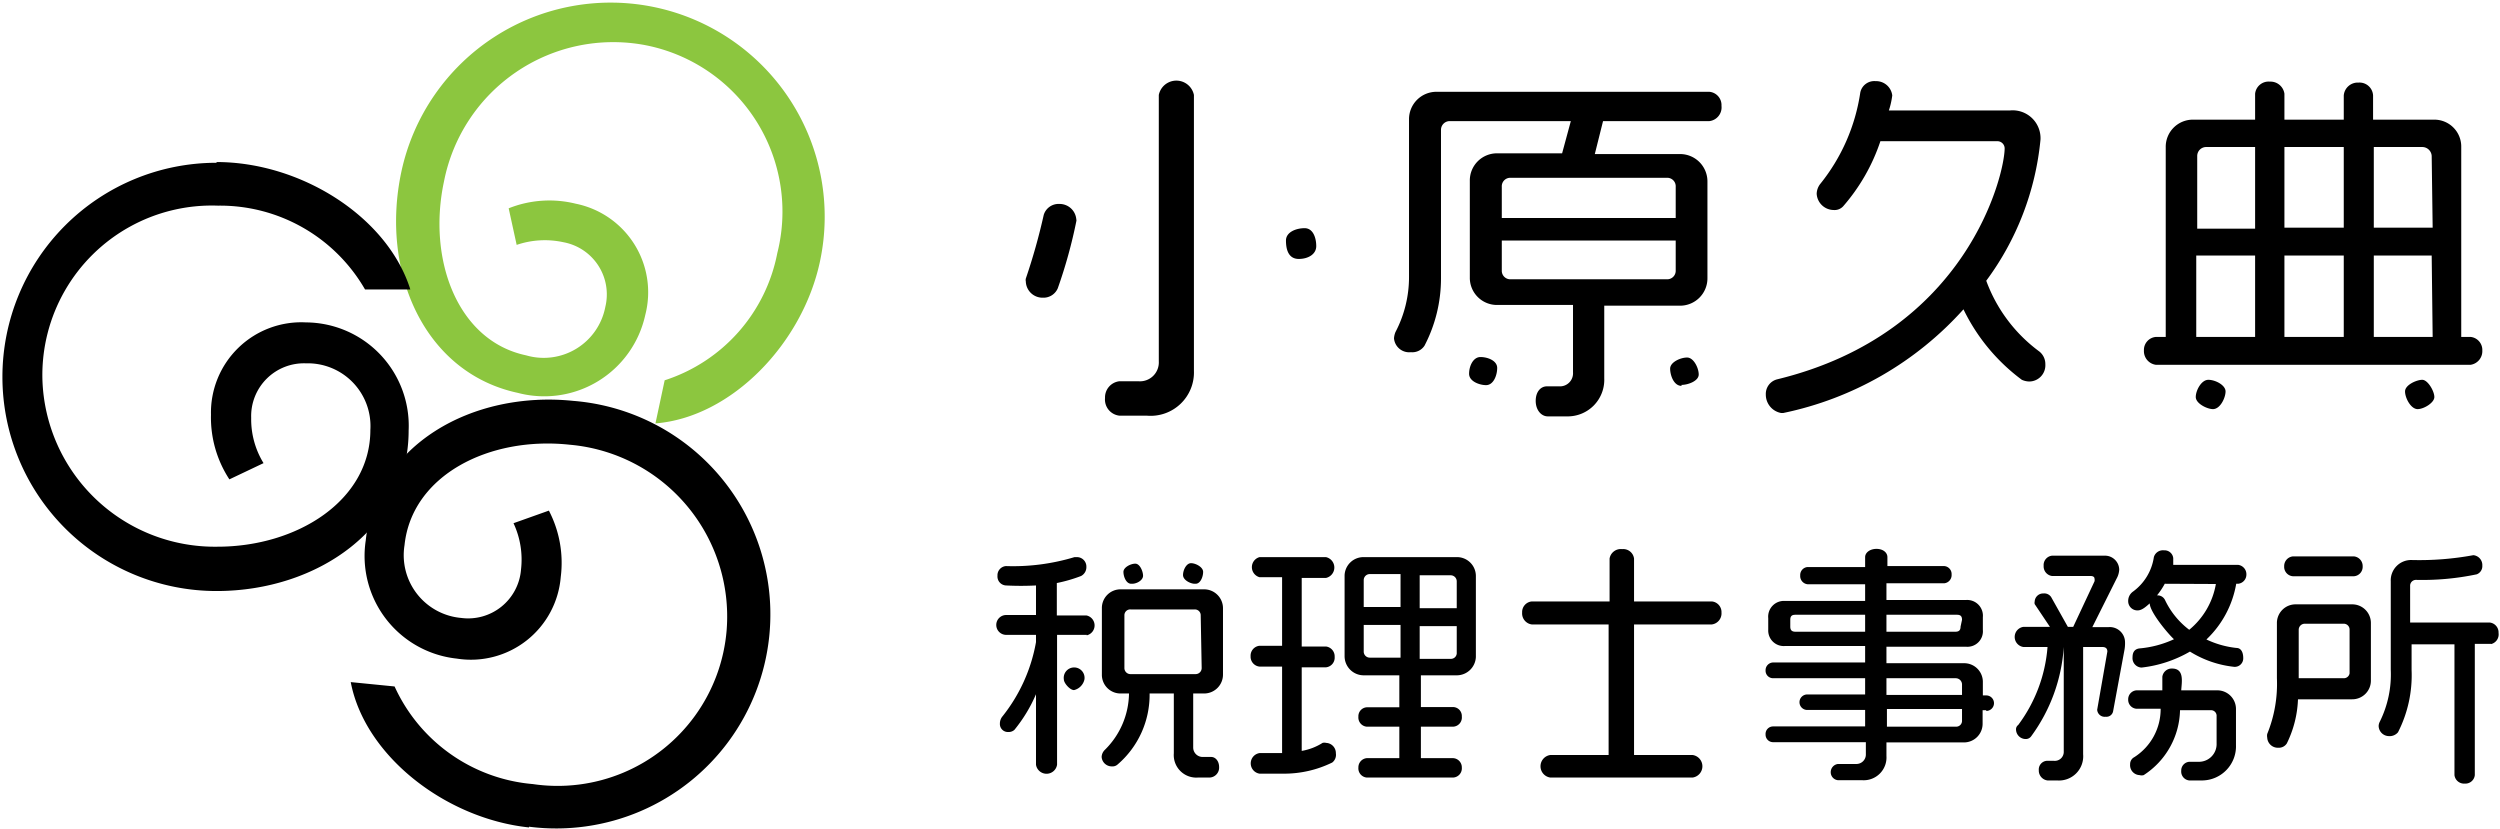
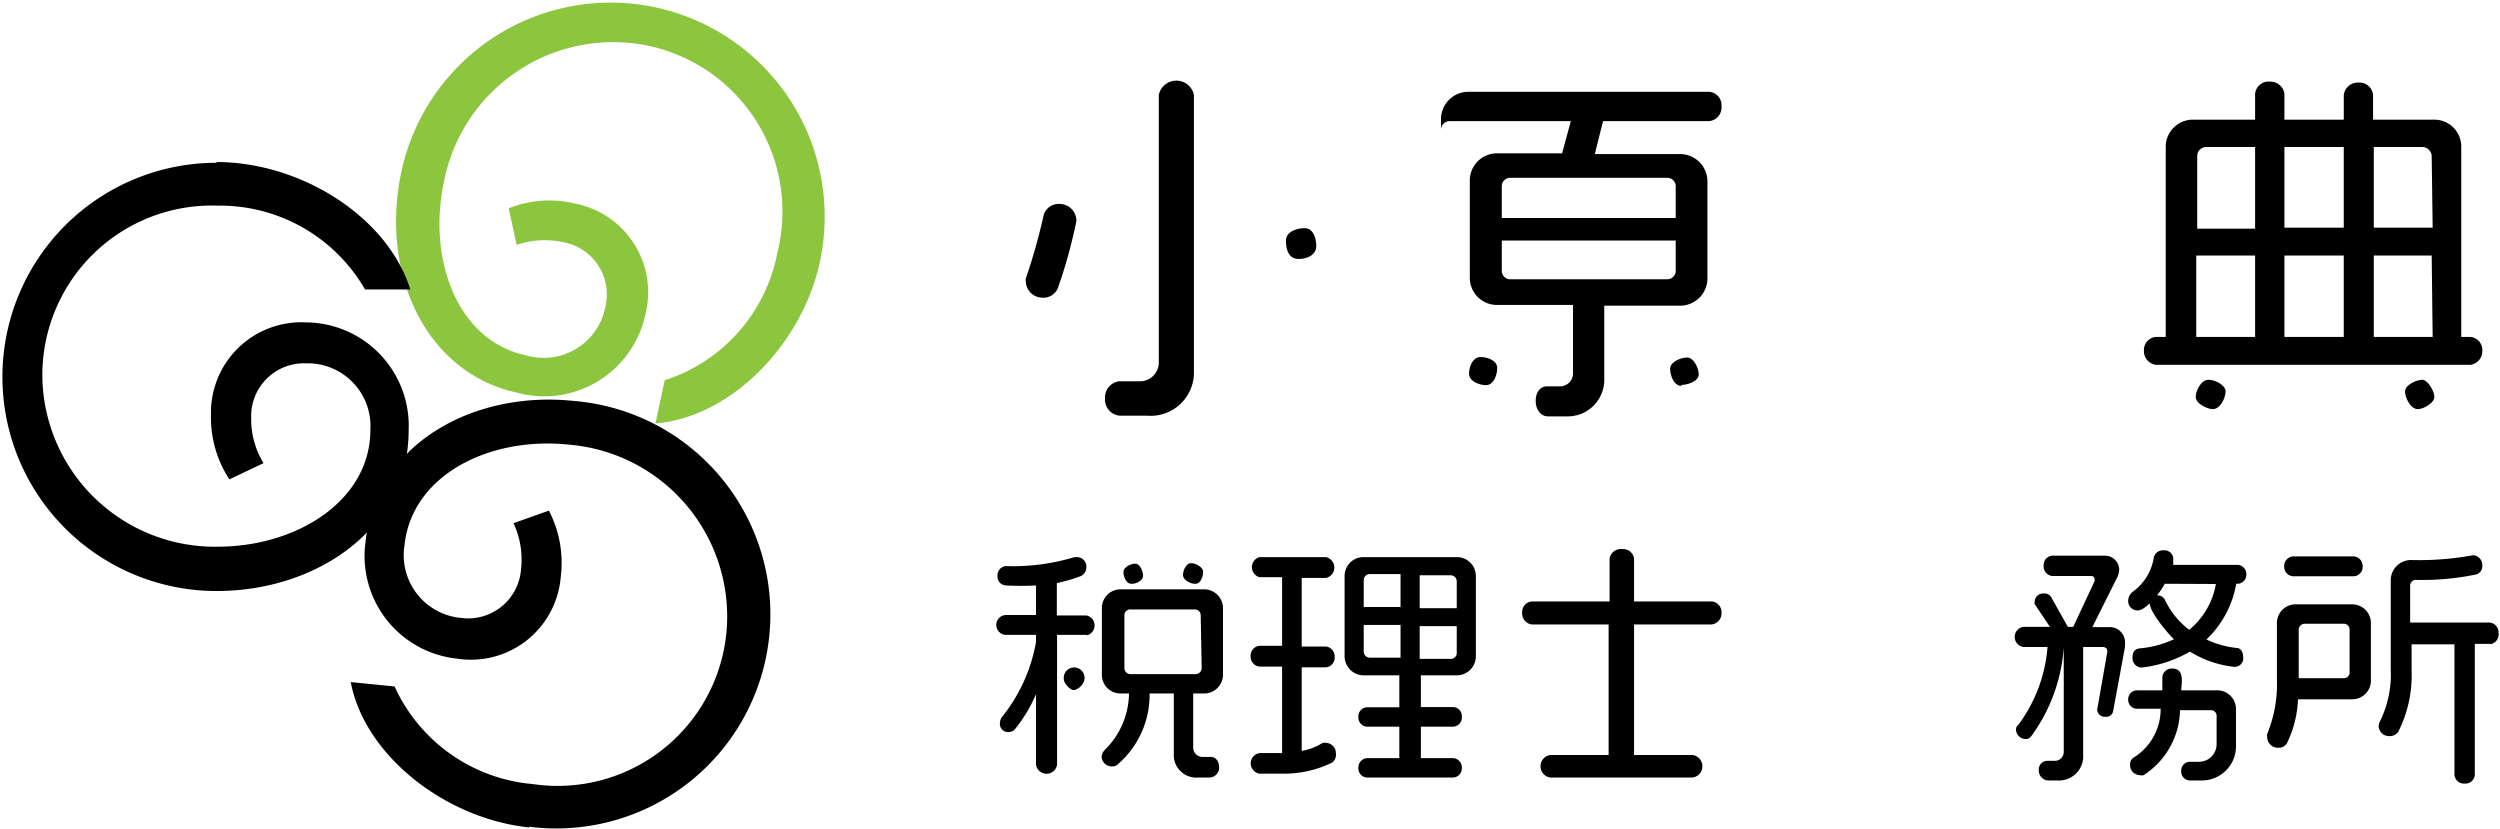
<svg xmlns="http://www.w3.org/2000/svg" viewBox="0 0 103.21 34.21">
  <defs>
    <style>.cls-1{fill:#8cc63f;}</style>
  </defs>
  <g id="レイヤー_2" data-name="レイヤー 2">
    <g id="レイヤー_1-2" data-name="レイヤー 1">
      <path class="cls-1" d="M33.85,10.8c-.72,3.38-3.65,6.43-6.79,6.68l.38-1.78a6.89,6.89,0,0,0,4.65-5.25,7,7,0,0,0-5.47-8.59,7.12,7.12,0,0,0-8.29,5.63c-.69,3.22.55,6.58,3.39,7.18a2.59,2.59,0,0,0,3.27-2A2.19,2.19,0,0,0,23.26,10a3.6,3.6,0,0,0-1.93.11L21,8.6a4.53,4.53,0,0,1,2.77-.19A3.73,3.73,0,0,1,26.64,13a4.27,4.27,0,0,1-5.26,3.22c-3.87-.83-5.69-5-4.81-9.13A8.83,8.83,0,1,1,33.85,10.8Z" />
      <path d="M21.84,34.16c-3.43-.36-6.78-2.95-7.36-6l1.81.18A6.92,6.92,0,0,0,22,32.37,7,7,0,0,0,30,26a7.12,7.12,0,0,0-6.48-7.64C20.2,18,17,19.62,16.7,22.51a2.6,2.6,0,0,0,2.33,3,2.19,2.19,0,0,0,2.48-2,3.55,3.55,0,0,0-.31-1.91l1.46-.52a4.67,4.67,0,0,1,.49,2.74,3.72,3.72,0,0,1-4.29,3.37,4.26,4.26,0,0,1-3.76-4.88c.41-3.94,4.39-6.19,8.57-5.76a8.84,8.84,0,1,1-1.83,17.58Z" />
      <path d="M8.94,6.69c3.46,0,7.05,2.24,8,5.26H15.07A6.91,6.91,0,0,0,9,8.49a7,7,0,0,0-7.25,7.14,7.12,7.12,0,0,0,7.23,6.94c3.29,0,6.31-1.91,6.31-4.82A2.59,2.59,0,0,0,12.63,15a2.18,2.18,0,0,0-2.26,2.25,3.46,3.46,0,0,0,.51,1.87l-1.41.67a4.66,4.66,0,0,1-.76-2.67,3.73,3.73,0,0,1,3.92-3.81,4.27,4.27,0,0,1,4.24,4.47c0,4-3.74,6.62-7.93,6.62a8.84,8.84,0,1,1,0-17.68Z" />
      <path d="M44.44,9.11a20.39,20.39,0,0,1-.77,2.79.64.64,0,0,1-.61.39.69.69,0,0,1-.71-.67.27.27,0,0,1,0-.12,25.16,25.16,0,0,0,.74-2.63.64.64,0,0,1,.65-.45.69.69,0,0,1,.69.6S44.44,9.08,44.44,9.11Zm2.9,8.05H46.21a.67.67,0,0,1-.59-.73.67.67,0,0,1,.59-.69H47a.78.78,0,0,0,.84-.82v-11a.74.74,0,0,1,1.45,0V15.31A1.79,1.79,0,0,1,47.34,17.16Zm6.28-6.47c-.44,0-.53-.41-.53-.76s.42-.51.77-.51.48.4.48.74S54,10.69,53.62,10.69Z" />
-       <path d="M70.57,5H66.18l-.34,1.36h3.52a1.13,1.13,0,0,1,1.13,1.13v4a1.13,1.13,0,0,1-1.13,1.13H66.23v3a1.51,1.51,0,0,1-1.54,1.57H63.9c-.27,0-.5-.26-.5-.64s.21-.6.46-.6h.51a.54.54,0,0,0,.57-.58V12.59H61.81a1.12,1.12,0,0,1-1.13-1.13v-4a1.12,1.12,0,0,1,1.13-1.13h2.68L64.85,5h-5a.36.36,0,0,0-.36.36V11.5a6,6,0,0,1-.68,2.77.6.6,0,0,1-.56.27.63.63,0,0,1-.7-.57.82.82,0,0,1,.06-.26,4.89,4.89,0,0,0,.56-2.3V4.93a1.13,1.13,0,0,1,1.14-1.14H70.57a.55.55,0,0,1,.5.58A.57.57,0,0,1,70.57,5ZM61.35,15.9c-.26,0-.7-.15-.7-.47s.17-.69.47-.69.69.15.69.45S61.66,15.9,61.35,15.9Zm7.83-8.19a.35.35,0,0,0-.36-.37H62.36a.35.35,0,0,0-.36.37V9h7.18Zm0,2.22H62v1.24a.35.35,0,0,0,.36.36h6.46a.35.35,0,0,0,.36-.36Zm.24,6c-.32,0-.47-.44-.47-.71s.43-.46.7-.46.48.43.48.7S69.69,15.89,69.42,15.89Z" />
-       <path d="M83.77,15.75a.78.78,0,0,1-.3-.07,7.91,7.91,0,0,1-2.41-2.91,13.74,13.74,0,0,1-7.44,4.28l-.09,0a.77.77,0,0,1-.63-.76.62.62,0,0,1,.47-.63c7.86-1.91,9.39-8.47,9.39-9.54a.3.3,0,0,0-.32-.29H77.63a7.88,7.88,0,0,1-1.54,2.69.48.48,0,0,1-.39.15A.71.71,0,0,1,75,8a.69.69,0,0,1,.15-.41A7.83,7.83,0,0,0,76.8,3.82a.59.59,0,0,1,.63-.47.67.67,0,0,1,.69.59,3.27,3.27,0,0,1-.14.62h5a1.15,1.15,0,0,1,1.26,1.2A11.64,11.64,0,0,1,82,11.59a6.33,6.33,0,0,0,2.19,2.92.66.66,0,0,1,.25.53A.67.67,0,0,1,83.77,15.75Z" />
+       <path d="M70.57,5H66.18l-.34,1.36h3.52a1.13,1.13,0,0,1,1.13,1.13v4a1.13,1.13,0,0,1-1.13,1.13H66.23v3a1.51,1.51,0,0,1-1.54,1.57H63.9c-.27,0-.5-.26-.5-.64s.21-.6.46-.6h.51a.54.54,0,0,0,.57-.58V12.59H61.81a1.12,1.12,0,0,1-1.13-1.13v-4a1.12,1.12,0,0,1,1.13-1.13h2.68L64.85,5h-5a.36.36,0,0,0-.36.36V11.5V4.93a1.13,1.13,0,0,1,1.14-1.14H70.57a.55.55,0,0,1,.5.58A.57.57,0,0,1,70.57,5ZM61.35,15.9c-.26,0-.7-.15-.7-.47s.17-.69.47-.69.69.15.69.45S61.66,15.9,61.35,15.9Zm7.83-8.19a.35.35,0,0,0-.36-.37H62.36a.35.35,0,0,0-.36.37V9h7.18Zm0,2.22H62v1.24a.35.35,0,0,0,.36.36h6.46a.35.35,0,0,0,.36-.36Zm.24,6c-.32,0-.47-.44-.47-.71s.43-.46.7-.46.48.43.48.7S69.69,15.89,69.42,15.89Z" />
      <path d="M102,15.06H89a.57.57,0,0,1-.49-.59.54.54,0,0,1,.49-.56h.41V6.07a1.12,1.12,0,0,1,1.13-1.13H93.1V3.87a.56.56,0,0,1,.61-.5.58.58,0,0,1,.6.5V4.94h2.45v-1a.58.58,0,0,1,.61-.53.56.56,0,0,1,.6.53v1h2.53a1.11,1.11,0,0,1,1.11,1.13v7.84H102a.54.54,0,0,1,.48.56A.57.57,0,0,1,102,15.06ZM91.36,16.89c-.24,0-.71-.23-.71-.5s.23-.71.52-.71.71.22.71.48S91.66,16.89,91.36,16.89ZM93.1,6.07h-2a.37.37,0,0,0-.39.37v3H93.1Zm0,4.48H90.67v3.36H93.1Zm3.66-4.48H94.31V9.4h2.45Zm0,4.48H94.31v3.36h2.45Zm3.63-4.11a.39.39,0,0,0-.39-.37H98V9.4h2.43Zm0,4.11H98v3.36h2.43Zm-.58,6.34c-.28,0-.52-.46-.52-.73s.48-.48.71-.48.5.47.5.71S100.06,16.89,99.81,16.89Z" />
      <path d="M44.87,26.21H43.64v5.36a.44.44,0,0,1-.87,0V28.66a6.14,6.14,0,0,1-.89,1.47.35.35,0,0,1-.25.09.33.33,0,0,1-.35-.35.46.46,0,0,1,.11-.3,6.82,6.82,0,0,0,1.38-3.06v-.3H41.54a.41.41,0,0,1,0-.82h1.23V24.17a11.87,11.87,0,0,1-1.24,0,.37.37,0,0,1-.35-.4.38.38,0,0,1,.35-.4A8.76,8.76,0,0,0,44.36,23l.1,0a.39.39,0,0,1,.39.4.41.41,0,0,1-.22.38,6.22,6.22,0,0,1-1,.29v1.34h1.23a.42.42,0,0,1,0,.82Zm-.53,2.28c-.17,0-.42-.29-.42-.44a.43.43,0,1,1,.85,0A.58.58,0,0,1,44.34,28.49Zm5.36.14h-.44v2.24a.39.39,0,0,0,.39.38H50c.18,0,.33.17.33.42a.41.41,0,0,1-.38.43h-.49a.93.93,0,0,1-1-1V28.63h-1a3.79,3.79,0,0,1-1.32,2.93.31.31,0,0,1-.23.08.42.42,0,0,1-.43-.39.43.43,0,0,1,.13-.29,3.33,3.33,0,0,0,1-2.33h-.34a.77.77,0,0,1-.78-.78V25.11a.77.77,0,0,1,.78-.78H49.7a.78.78,0,0,1,.79.78v2.74A.78.78,0,0,1,49.7,28.63Zm-3-4.53c-.21,0-.32-.3-.32-.49s.3-.34.49-.34.32.32.32.5S46.94,24.1,46.74,24.1Zm2.87,1.31a.24.24,0,0,0-.25-.25H46.68a.24.24,0,0,0-.26.25v2.16a.25.25,0,0,0,.26.26h2.68a.25.25,0,0,0,.25-.26Zm-.25-1.31c-.17,0-.48-.15-.48-.36s.14-.49.33-.49.5.16.5.36S49.56,24.1,49.36,24.1Z" />
      <path d="M55,31.48a4.51,4.51,0,0,1-2,.46H52a.43.43,0,0,1,0-.85h.93V27.52H52a.41.41,0,0,1-.37-.43.41.41,0,0,1,.37-.43h.93V23.83H52A.43.43,0,0,1,52,23h2.74a.44.44,0,0,1,0,.86h-1v2.83h1a.41.41,0,0,1,.36.43.4.4,0,0,1-.36.43h-1V31a2.33,2.33,0,0,0,.86-.33.28.28,0,0,1,.15,0,.42.42,0,0,1,.4.43A.4.4,0,0,1,55,31.48Zm5.11-3.6H58.66v1.31H60a.37.37,0,0,1,.35.39A.38.38,0,0,1,60,30H58.66V31.3H60a.38.38,0,0,1,.35.39.38.38,0,0,1-.35.41H56.42a.38.38,0,0,1-.34-.41.38.38,0,0,1,.34-.39h1.35V30H56.42a.38.38,0,0,1-.34-.41.37.37,0,0,1,.34-.39h1.35V27.88H56.3a.79.79,0,0,1-.79-.79V23.75A.78.78,0,0,1,56.3,23h3.84a.78.78,0,0,1,.79.78v3.34A.79.79,0,0,1,60.14,27.88ZM57.82,23.7H56.55a.25.25,0,0,0-.25.25v1.11h1.52Zm0,2.1H56.3v1.09a.25.25,0,0,0,.25.26h1.27ZM60.14,24a.25.25,0,0,0-.25-.25H58.61v1.36h1.53Zm0,1.85H58.61v1.35h1.28a.24.24,0,0,0,.25-.26Z" />
      <path d="M70.67,25.78H67.46v5.39h2.42a.47.47,0,0,1,0,.93H64a.47.47,0,0,1,0-.93h2.41V25.78H63.24a.46.46,0,0,1-.4-.49.44.44,0,0,1,.4-.46h3.21V23.06a.47.47,0,0,1,.52-.39.45.45,0,0,1,.49.39v1.77h3.21a.44.44,0,0,1,.4.46A.46.46,0,0,1,70.67,25.78Z" />
-       <path d="M82,29.32h-.15v.55a.77.77,0,0,1-.77.78H77.88v.56a.94.94,0,0,1-1,1h-1a.33.33,0,0,1-.3-.33.34.34,0,0,1,.3-.34h.77a.39.39,0,0,0,.38-.38v-.52H73.19a.31.31,0,0,1-.3-.32.31.31,0,0,1,.3-.33H77v-.68H74.61a.32.32,0,0,1,0-.64H77V28H73.19a.31.31,0,0,1-.3-.32.32.32,0,0,1,.3-.33H77v-.68H73.69A.64.64,0,0,1,73,26v-.48a.65.65,0,0,1,.7-.71H77v-.69H74.62a.34.34,0,0,1-.3-.36.33.33,0,0,1,.3-.35H77V23c0-.18.19-.34.47-.34s.45.16.45.34v.37h2.35a.33.33,0,0,1,.3.35.34.34,0,0,1-.3.36H77.88v.69h3.29a.65.65,0,0,1,.69.71V26a.64.64,0,0,1-.69.7H77.88v.68h3.21a.77.77,0,0,1,.77.79v.54H82a.32.32,0,0,1,0,.64ZM77,25.38H74.12c-.15,0-.21.06-.21.21v.28c0,.14.06.21.21.21H77Zm4,.21c0-.15-.06-.21-.21-.21H77.88v.7h2.85c.15,0,.21-.07.21-.21Zm0,2.68a.26.26,0,0,0-.25-.27H77.88v.69H81Zm0,1h-3.1V30h2.85a.24.24,0,0,0,.25-.25Z" />
      <path d="M87.71,26.81l-.47,2.54a.28.28,0,0,1-.31.24.31.31,0,0,1-.35-.29L87,26.9c0-.14-.08-.19-.22-.19H86v4.43a1,1,0,0,1-1.07,1.08h-.4a.41.41,0,0,1-.36-.42.36.36,0,0,1,.32-.39h.31a.37.37,0,0,0,.4-.39V26.71h0a7,7,0,0,1-1.34,3.68.27.27,0,0,1-.23.12.4.4,0,0,1-.4-.38.22.22,0,0,1,.09-.2,6.17,6.17,0,0,0,1.21-3.22h-1a.42.42,0,0,1,0-.83h1.1L84,24.94a.23.23,0,0,1,0-.11.35.35,0,0,1,.36-.33.34.34,0,0,1,.32.15l.69,1.23h.22L86.47,24a.26.26,0,0,0,0-.11c0-.07-.06-.11-.16-.11H84.72a.4.4,0,0,1-.35-.42.39.39,0,0,1,.35-.42H86.9a.59.59,0,0,1,.59.57.85.85,0,0,1-.11.38l-1,2h.67a.63.63,0,0,1,.68.63A1.53,1.53,0,0,1,87.71,26.81ZM92.4,24.1h-.08a4.14,4.14,0,0,1-1.23,2.3,3.83,3.83,0,0,0,1.24.35c.17,0,.28.15.28.42a.35.35,0,0,1-.37.36,4.3,4.3,0,0,1-1.83-.63,5.12,5.12,0,0,1-2,.66.39.39,0,0,1-.37-.43c0-.25.13-.34.28-.36a4.28,4.28,0,0,0,1.43-.38c-.26-.24-1-1.13-1-1.48-.13.11-.31.29-.5.29a.38.38,0,0,1-.39-.39.47.47,0,0,1,.19-.38A2.15,2.15,0,0,0,88.92,23a.39.39,0,0,1,.42-.28.36.36,0,0,1,.38.32l0,.28H92.4a.39.39,0,0,1,.34.4A.38.38,0,0,1,92.4,24.1Zm-1.47,8.12h-.55a.37.37,0,0,1-.33-.4.36.36,0,0,1,.33-.37h.4a.73.73,0,0,0,.73-.76V29.57a.23.23,0,0,0-.24-.25H90A3.27,3.27,0,0,1,88.5,32a.31.31,0,0,1-.17,0,.41.41,0,0,1-.39-.45.32.32,0,0,1,.17-.29,2.35,2.35,0,0,0,1.09-2h-1a.37.37,0,0,1-.34-.38.37.37,0,0,1,.34-.38h1.07c0-.17,0-.36,0-.56a.39.39,0,0,1,.4-.34c.52,0,.4.56.38.9h1.48a.77.77,0,0,1,.78.78v1.48A1.41,1.41,0,0,1,90.93,32.22ZM89.37,24.1a3.08,3.08,0,0,1-.32.48h0a.34.34,0,0,1,.33.19,3.32,3.32,0,0,0,1,1.23,3.13,3.13,0,0,0,1.1-1.89Z" />
      <path d="M97.1,28.87H94.87a4.49,4.49,0,0,1-.46,1.82.39.39,0,0,1-.35.18.44.44,0,0,1-.46-.42.4.4,0,0,1,0-.15A5.48,5.48,0,0,0,94,28V25.73a.77.77,0,0,1,.78-.78H97.1a.77.77,0,0,1,.78.78v2.36A.77.77,0,0,1,97.1,28.87Zm.08-5.08H94.66a.39.39,0,0,1-.36-.41.4.4,0,0,1,.36-.41h2.52a.4.4,0,0,1,.36.41A.39.39,0,0,1,97.18,23.79ZM97,26a.24.24,0,0,0-.25-.25H95.16a.25.25,0,0,0-.26.25v2h1.85A.24.24,0,0,0,97,27.8Zm5.84.58h-.67V32a.39.39,0,0,1-.41.35.4.4,0,0,1-.43-.35v-5.4H99.56v1.06A5.18,5.18,0,0,1,99,30.23a.45.45,0,0,1-.38.16.43.43,0,0,1-.42-.42.41.41,0,0,1,.05-.18,4.39,4.39,0,0,0,.45-2.15V24a.84.84,0,0,1,.87-.88,12.27,12.27,0,0,0,2.54-.2h0a.41.41,0,0,1,.37.43.36.36,0,0,1-.23.36,10.91,10.91,0,0,1-2.5.23.24.24,0,0,0-.25.25v1.51h3.28a.41.41,0,0,1,.37.43A.41.41,0,0,1,102.84,26.59Z" />
    </g>
  </g>
</svg>